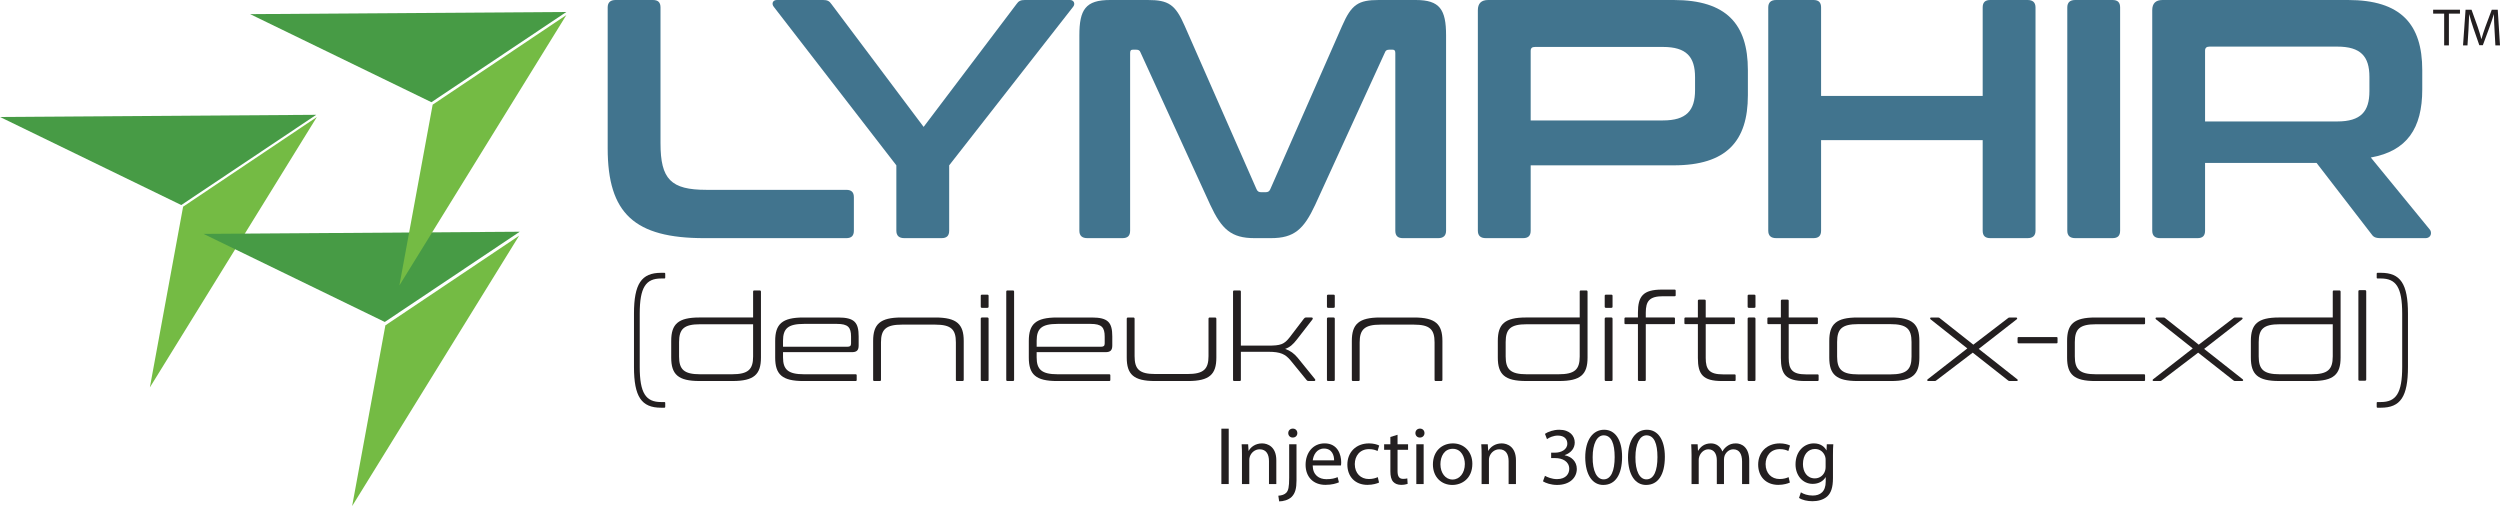
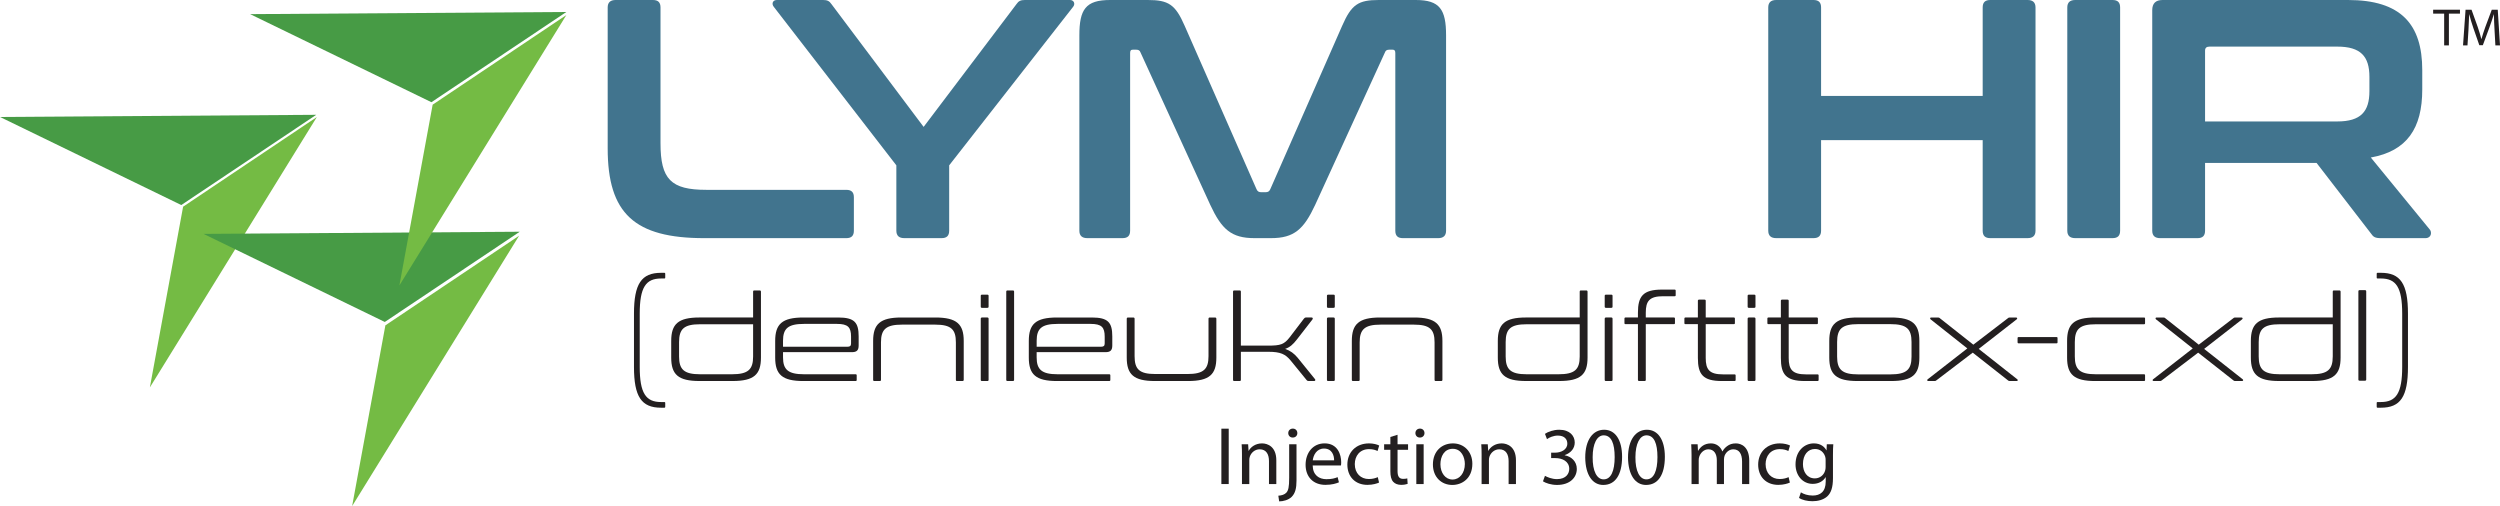
<svg xmlns="http://www.w3.org/2000/svg" width="247" height="50" viewBox="0 0 247 50" fill="none">
  <g clip-path="url(#clip0_647_5203)">
    <path d="M18.091 20.421L31.303 11.564L14.807 38.277L18.091 20.421Z" fill="#74BB44" />
    <path d="M31.243 11.343L17.91 20.258L0 11.557L31.243 11.343Z" fill="#479B45" />
    <path d="M38.076 32.145L51.288 23.287L34.791 50L38.076 32.145Z" fill="#74BB44" />
    <path d="M51.35 22.895L38.018 31.81L20.107 23.108L51.35 22.895Z" fill="#479B45" />
    <path d="M42.746 10.341L55.958 1.484L39.461 28.197L42.746 10.341Z" fill="#74BB44" />
    <path d="M55.956 1.183L42.623 10.098L24.713 1.397L55.956 1.183Z" fill="#479B45" />
    <path d="M64.508 0C65.02 0 65.258 0.236 65.258 0.739V14.151C65.258 17.713 66.282 18.756 69.796 18.756H83.613C84.125 18.756 84.363 18.991 84.363 19.495V22.789C84.363 23.293 84.125 23.529 83.613 23.529H69.591C62.7 23.529 60.039 21.109 60.039 14.655V0.739C60.039 0.236 60.312 0 60.824 0H64.508H64.508Z" fill="#41748E" />
    <path d="M81.326 0C81.736 0 81.94 0.101 82.145 0.403L91.254 12.537L100.431 0.403C100.636 0.101 100.841 0 101.25 0H105.72C106.095 0 106.266 0.37 106.026 0.672L93.779 16.335V22.789C93.779 23.293 93.54 23.528 93.028 23.528H89.344C88.832 23.528 88.559 23.293 88.559 22.789V16.335L76.448 0.672C76.209 0.37 76.345 0 76.754 0H81.326Z" fill="#41748E" />
    <path d="M113.396 0C115.442 0 116.125 0.437 117.046 2.554L124.142 18.688C124.245 18.923 124.381 18.991 124.62 18.991H125.029C125.268 18.991 125.405 18.923 125.507 18.688L132.603 2.554C133.525 0.437 134.207 0 136.22 0H139.87C142.258 0 142.872 0.941 142.872 3.496V22.789C142.872 23.293 142.599 23.529 142.087 23.529H138.607C138.095 23.529 137.857 23.293 137.857 22.789V5.244C137.857 5.009 137.788 4.908 137.584 4.908H137.277C137.038 4.908 136.902 4.975 136.833 5.176L129.942 20.234C128.816 22.654 127.861 23.528 125.576 23.528H123.938C121.652 23.528 120.697 22.654 119.571 20.234L112.679 5.176C112.611 4.975 112.475 4.908 112.236 4.908H111.929C111.724 4.908 111.656 5.009 111.656 5.244V22.789C111.656 23.293 111.417 23.528 110.905 23.528H107.425C106.913 23.528 106.641 23.293 106.641 22.789V3.496C106.641 0.941 107.255 0 109.677 0H113.396Z" fill="#41748E" />
-     <path d="M165.356 0C170.575 0 172.691 2.387 172.691 6.924V9.411C172.691 13.949 170.576 16.335 165.356 16.335H151.231V22.789C151.231 23.293 150.992 23.528 150.481 23.528H146.796C146.284 23.528 146.012 23.293 146.012 22.789V1.008C146.012 0.336 146.353 0 147.035 0H165.356ZM151.231 11.899H164.298C166.618 11.899 167.471 10.924 167.471 8.907V7.63C167.471 5.613 166.618 4.638 164.298 4.638H151.675C151.368 4.638 151.231 4.739 151.231 5.042V11.899Z" fill="#41748E" />
    <path d="M179.172 0C179.684 0 179.923 0.236 179.923 0.739V9.478H195.889V0.739C195.889 0.236 196.128 0 196.64 0H200.324C200.836 0 201.109 0.236 201.109 0.739V22.789C201.109 23.293 200.836 23.528 200.324 23.528H196.64C196.128 23.528 195.889 23.293 195.889 22.789V13.848H179.923V22.789C179.923 23.293 179.684 23.528 179.172 23.528H175.488C174.976 23.528 174.703 23.293 174.703 22.789V0.739C174.703 0.236 174.976 0 175.488 0H179.172Z" fill="#41748E" />
    <path d="M208.717 0C209.229 0 209.468 0.236 209.468 0.739V22.789C209.468 23.293 209.229 23.528 208.717 23.528H205.033C204.521 23.528 204.248 23.293 204.248 22.789V0.739C204.248 0.236 204.521 0 205.033 0H208.717Z" fill="#41748E" />
    <path d="M231.984 0C237.204 0 239.319 2.387 239.319 6.924V8.84C239.319 12.672 237.818 14.923 234.236 15.562L240.07 22.688C240.275 22.924 240.241 23.529 239.626 23.529H235.225C234.646 23.529 234.475 23.394 234.27 23.092L228.88 16.101H217.86V22.789C217.86 23.294 217.622 23.529 217.11 23.529H213.425C212.913 23.529 212.641 23.294 212.641 22.789V1.008C212.641 0.336 212.982 0 213.664 0H231.984H231.984ZM217.86 11.999H230.926C233.246 11.999 234.099 11.025 234.099 9.008V7.596C234.099 5.58 233.246 4.605 230.926 4.605H218.303C217.996 4.605 217.86 4.739 217.86 5.008V11.999Z" fill="#41748E" />
    <path d="M241.483 1.347H240.395V0.96H243.044V1.347H241.951V4.485H241.483V1.347Z" fill="#231F20" />
    <path d="M246.459 2.937C246.432 2.451 246.4 1.849 246.4 1.415H246.39C246.262 1.823 246.119 2.273 245.938 2.754L245.306 4.464H244.956L244.372 2.785C244.203 2.288 244.064 1.833 243.963 1.415H243.953C243.943 1.854 243.916 2.445 243.884 2.973L243.788 4.485H243.348L243.597 0.959H244.187L244.798 2.664C244.946 3.099 245.063 3.491 245.159 3.857H245.169C245.265 3.501 245.392 3.109 245.551 2.664L246.188 0.959H246.778L247 4.485H246.544L246.459 2.937L246.459 2.937Z" fill="#231F20" />
    <path d="M121.397 42.353V47.824H120.672V42.353H121.397Z" fill="#231F20" />
    <path d="M122.707 44.959C122.707 44.545 122.699 44.221 122.674 43.896H123.316L123.357 44.537H123.374C123.571 44.172 124.033 43.807 124.692 43.807C125.243 43.807 126.1 44.131 126.1 45.479V47.824H125.375V45.56C125.375 44.927 125.136 44.391 124.453 44.391C123.983 44.391 123.612 44.724 123.481 45.121C123.448 45.211 123.431 45.34 123.431 45.455V47.824H122.706V44.96L122.707 44.959Z" fill="#231F20" />
    <path d="M126.299 48.976C126.637 48.952 126.916 48.863 127.09 48.676C127.287 48.457 127.37 48.141 127.37 47.199V43.896H128.095V47.475C128.095 48.238 127.971 48.733 127.617 49.09C127.295 49.406 126.769 49.536 126.381 49.536L126.299 48.976ZM127.716 43.23C127.452 43.23 127.279 43.027 127.279 42.792C127.279 42.54 127.461 42.346 127.732 42.346C128.004 42.346 128.177 42.541 128.177 42.792C128.177 43.027 128.012 43.23 127.724 43.23H127.716Z" fill="#231F20" />
    <path d="M129.693 45.989C129.709 46.947 130.327 47.344 131.052 47.344C131.571 47.344 131.892 47.255 132.156 47.141L132.287 47.652C132.032 47.766 131.587 47.904 130.953 47.904C129.734 47.904 128.992 47.1 128.992 45.923C128.992 44.746 129.709 43.805 130.87 43.805C132.172 43.805 132.509 44.933 132.509 45.656C132.509 45.802 132.502 45.907 132.485 45.989H129.693V45.989ZM131.81 45.478C131.817 45.023 131.62 44.317 130.813 44.317C130.072 44.317 129.759 44.983 129.701 45.478H131.81H131.81Z" fill="#231F20" />
    <path d="M136.249 47.678C136.059 47.767 135.639 47.905 135.104 47.905C133.901 47.905 133.119 47.102 133.119 45.901C133.119 44.699 133.959 43.807 135.261 43.807C135.689 43.807 136.068 43.912 136.266 44.018L136.101 44.561C135.929 44.472 135.656 44.374 135.261 44.374C134.347 44.374 133.853 45.048 133.853 45.859C133.853 46.768 134.446 47.328 135.237 47.328C135.648 47.328 135.92 47.23 136.126 47.141L136.25 47.676L136.249 47.678Z" fill="#231F20" />
    <path d="M138.078 42.954V43.896H139.116V44.439H138.078V46.549C138.078 47.036 138.218 47.312 138.622 47.312C138.819 47.312 138.935 47.296 139.041 47.264L139.074 47.807C138.934 47.856 138.712 47.904 138.432 47.904C138.094 47.904 137.822 47.791 137.65 47.604C137.452 47.385 137.369 47.036 137.369 46.574V44.44H136.752V43.896H137.369V43.174L138.078 42.955V42.954Z" fill="#231F20" />
    <path d="M140.278 43.23C140.014 43.23 139.842 43.027 139.842 42.792C139.842 42.54 140.023 42.346 140.295 42.346C140.566 42.346 140.739 42.541 140.739 42.792C140.739 43.027 140.567 43.23 140.287 43.23H140.279H140.278ZM139.932 47.824V43.896H140.657V47.824H139.932Z" fill="#231F20" />
    <path d="M143.483 47.913C142.413 47.913 141.572 47.134 141.572 45.892C141.572 44.577 142.453 43.807 143.549 43.807C144.645 43.807 145.468 44.626 145.468 45.819C145.468 47.28 144.438 47.913 143.491 47.913H143.483V47.913ZM143.516 47.377C144.208 47.377 144.727 46.736 144.727 45.843C144.727 45.178 144.39 44.342 143.533 44.342C142.676 44.342 142.314 45.121 142.314 45.868C142.314 46.728 142.808 47.378 143.508 47.378H143.516L143.516 47.377Z" fill="#231F20" />
    <path d="M146.383 44.959C146.383 44.545 146.375 44.221 146.35 43.896H146.992L147.033 44.537H147.05C147.247 44.172 147.709 43.807 148.368 43.807C148.919 43.807 149.776 44.131 149.776 45.479V47.824H149.051V45.56C149.051 44.927 148.812 44.391 148.128 44.391C147.659 44.391 147.288 44.724 147.156 45.121C147.123 45.211 147.107 45.34 147.107 45.455V47.824H146.382V44.96L146.383 44.959Z" fill="#231F20" />
    <path d="M152.644 47.012C152.85 47.133 153.319 47.337 153.83 47.337C154.753 47.337 155.049 46.761 155.041 46.314C155.033 45.576 154.357 45.259 153.657 45.259H153.253V44.723H153.657C154.184 44.723 154.851 44.456 154.851 43.83C154.851 43.408 154.579 43.035 153.912 43.035C153.483 43.035 153.071 43.221 152.841 43.384L152.643 42.864C152.931 42.661 153.475 42.459 154.051 42.459C155.106 42.459 155.584 43.075 155.584 43.716C155.584 44.268 155.246 44.731 154.595 44.966V44.982C155.254 45.104 155.789 45.591 155.789 46.33C155.789 47.174 155.114 47.912 153.837 47.912C153.236 47.912 152.709 47.725 152.445 47.555L152.643 47.011L152.644 47.012Z" fill="#231F20" />
    <path d="M158.4 47.913C157.355 47.913 156.638 46.947 156.621 45.202C156.621 43.425 157.403 42.459 158.491 42.459C159.578 42.459 160.262 43.449 160.262 45.128C160.262 46.922 159.578 47.912 158.408 47.912H158.4L158.4 47.913ZM158.442 47.361C159.175 47.361 159.529 46.509 159.529 45.161C159.529 43.814 159.2 43.011 158.442 43.011C157.783 43.011 157.355 43.839 157.355 45.161C157.338 46.533 157.766 47.361 158.433 47.361H158.441H158.442Z" fill="#231F20" />
    <path d="M162.627 47.913C161.581 47.913 160.864 46.947 160.848 45.202C160.848 43.425 161.63 42.459 162.717 42.459C163.805 42.459 164.488 43.449 164.488 45.128C164.488 46.922 163.805 47.912 162.635 47.912H162.627V47.913ZM162.669 47.361C163.401 47.361 163.756 46.509 163.756 45.161C163.756 43.814 163.426 43.011 162.669 43.011C162.01 43.011 161.581 43.839 161.581 45.161C161.565 46.533 161.993 47.361 162.66 47.361H162.668H162.669Z" fill="#231F20" />
    <path d="M167.125 44.959C167.125 44.545 167.108 44.221 167.092 43.896H167.726L167.759 44.529H167.784C168.006 44.156 168.377 43.807 169.044 43.807C169.579 43.807 169.991 44.132 170.164 44.594H170.181C170.305 44.367 170.469 44.205 170.633 44.083C170.873 43.904 171.128 43.807 171.507 43.807C172.042 43.807 172.825 44.148 172.825 45.511V47.824H172.116V45.6C172.116 44.838 171.828 44.392 171.252 44.392C170.832 44.392 170.519 44.692 170.387 45.032C170.354 45.138 170.329 45.267 170.329 45.389V47.824H169.621V45.463C169.621 44.838 169.34 44.392 168.789 44.392C168.344 44.392 168.007 44.749 167.891 45.106C167.85 45.212 167.833 45.333 167.833 45.455V47.825H167.125V44.96V44.959Z" fill="#231F20" />
    <path d="M176.837 47.678C176.648 47.767 176.227 47.905 175.692 47.905C174.489 47.905 173.707 47.102 173.707 45.901C173.707 44.699 174.547 43.807 175.849 43.807C176.277 43.807 176.656 43.912 176.854 44.018L176.689 44.561C176.516 44.472 176.244 44.374 175.849 44.374C174.935 44.374 174.441 45.048 174.441 45.859C174.441 46.768 175.034 47.328 175.824 47.328C176.236 47.328 176.509 47.23 176.714 47.141L176.838 47.676L176.837 47.678Z" fill="#231F20" />
    <path d="M181.096 47.247C181.096 48.156 180.907 48.7 180.528 49.049C180.133 49.398 179.573 49.52 179.07 49.52C178.568 49.52 178.065 49.406 177.744 49.195L177.926 48.643C178.189 48.813 178.601 48.96 179.095 48.96C179.837 48.96 180.381 48.578 180.381 47.58V47.15H180.364C180.15 47.515 179.714 47.807 179.095 47.807C178.107 47.807 177.398 46.979 177.398 45.884C177.398 44.553 178.28 43.806 179.202 43.806C179.894 43.806 180.265 44.155 180.446 44.488H180.462L180.487 43.896H181.13C181.105 44.172 181.097 44.496 181.097 44.967V47.247H181.096ZM180.371 45.438C180.371 45.324 180.363 45.219 180.33 45.122C180.198 44.7 179.852 44.359 179.317 44.359C178.625 44.359 178.131 44.935 178.131 45.852C178.131 46.615 178.534 47.264 179.308 47.264C179.761 47.264 180.165 46.988 180.313 46.526C180.354 46.412 180.371 46.274 180.371 46.144V45.438V45.438Z" fill="#231F20" />
    <path d="M65.652 26.954C65.701 26.954 65.725 26.978 65.725 27.05V27.431C65.725 27.491 65.701 27.515 65.652 27.515H65.313C63.811 27.515 63.205 28.386 63.205 30.988V36.25C63.205 38.851 63.811 39.722 65.313 39.722H65.652C65.701 39.722 65.725 39.746 65.725 39.805V40.187C65.725 40.258 65.701 40.282 65.652 40.282H65.313C63.375 40.282 62.637 39.197 62.637 36.25V30.988C62.637 28.041 63.376 26.954 65.313 26.954H65.652Z" fill="#231F20" />
    <path d="M74.407 31.368V28.826C74.407 28.731 74.443 28.695 74.528 28.695H75.049C75.134 28.695 75.182 28.731 75.182 28.826V35.33C75.182 36.988 74.504 37.644 72.384 37.644H69.102C66.995 37.644 66.316 36.988 66.316 35.33V33.683C66.316 32.024 66.995 31.368 69.102 31.368H74.407L74.407 31.368ZM74.407 35.222V32.037H69.163C67.576 32.037 67.092 32.502 67.092 33.803V35.223C67.092 36.499 67.576 36.977 69.163 36.977H72.324C73.923 36.977 74.407 36.5 74.407 35.223" fill="#231F20" />
    <path d="M82.813 31.369C84.424 31.369 84.835 31.858 84.835 33.242V34.136C84.835 34.626 84.629 34.793 84.169 34.793H77.363V35.306C77.363 36.5 77.847 36.977 79.434 36.977H84.533C84.606 36.977 84.642 37.013 84.642 37.085V37.538C84.642 37.61 84.606 37.646 84.533 37.646H79.374C77.266 37.646 76.588 36.989 76.588 35.331V33.684C76.588 32.026 77.266 31.369 79.374 31.369H82.813L82.813 31.369ZM77.362 34.256H83.745C83.975 34.256 84.084 34.173 84.084 33.934V33.265C84.084 32.335 83.782 32.001 82.691 32.001H79.433C77.847 32.001 77.362 32.466 77.362 33.671V34.256V34.256Z" fill="#231F20" />
    <path d="M92.418 31.369C94.538 31.369 95.216 32.037 95.216 33.684V37.526C95.216 37.61 95.168 37.646 95.083 37.646H94.562C94.477 37.646 94.441 37.61 94.441 37.526V33.827C94.441 32.55 93.981 32.073 92.394 32.073H89.112C87.525 32.073 87.041 32.551 87.041 33.827V37.526C87.041 37.61 87.005 37.646 86.908 37.646H86.399C86.302 37.646 86.266 37.61 86.266 37.526V33.684C86.266 32.037 86.944 31.369 89.051 31.369H92.418Z" fill="#231F20" />
    <path d="M97.54 29.113C97.637 29.113 97.673 29.149 97.673 29.232V30.295C97.673 30.378 97.637 30.414 97.54 30.414H97.031C96.934 30.414 96.898 30.378 96.898 30.295V29.232C96.898 29.149 96.934 29.113 97.031 29.113H97.54ZM97.54 31.368C97.637 31.368 97.673 31.416 97.673 31.499V37.525C97.673 37.609 97.637 37.645 97.54 37.645H97.031C96.934 37.645 96.898 37.609 96.898 37.525V31.499C96.898 31.416 96.934 31.368 97.031 31.368H97.54Z" fill="#231F20" />
    <path d="M100.06 28.695C100.157 28.695 100.193 28.731 100.193 28.826V37.525C100.193 37.609 100.156 37.644 100.06 37.644H99.551C99.454 37.644 99.418 37.608 99.418 37.525V28.826C99.418 28.731 99.454 28.695 99.551 28.695H100.06Z" fill="#231F20" />
    <path d="M107.871 31.369C109.482 31.369 109.894 31.858 109.894 33.242V34.136C109.894 34.626 109.688 34.793 109.228 34.793H102.421V35.306C102.421 36.5 102.906 36.977 104.493 36.977H109.591C109.664 36.977 109.701 37.013 109.701 37.085V37.538C109.701 37.61 109.664 37.646 109.591 37.646H104.432C102.325 37.646 101.646 36.989 101.646 35.331V33.684C101.646 32.026 102.324 31.369 104.432 31.369H107.872L107.871 31.369ZM102.421 34.256H108.804C109.034 34.256 109.144 34.173 109.144 33.934V33.265C109.144 32.335 108.841 32.001 107.751 32.001H104.493C102.907 32.001 102.422 32.466 102.422 33.671V34.256L102.421 34.256Z" fill="#231F20" />
    <path d="M111.965 31.369C112.062 31.369 112.098 31.416 112.098 31.5V35.187C112.098 36.476 112.558 36.953 114.145 36.953H117.318C118.916 36.953 119.401 36.476 119.401 35.187V31.5C119.401 31.416 119.438 31.369 119.522 31.369H120.043C120.128 31.369 120.176 31.416 120.176 31.5V35.33C120.176 36.989 119.497 37.645 117.378 37.645H114.108C112.001 37.645 111.322 36.988 111.322 35.33V31.5C111.322 31.416 111.359 31.369 111.455 31.369H111.964H111.965Z" fill="#231F20" />
    <path d="M122.465 28.695C122.562 28.695 122.598 28.731 122.598 28.826V34.148H125.274C126.534 34.148 126.873 34.029 127.43 33.313L128.823 31.487C128.884 31.404 128.944 31.368 129.041 31.368H129.586C129.707 31.368 129.731 31.464 129.671 31.559L128.133 33.54C127.746 34.041 127.431 34.315 126.971 34.47C127.492 34.65 127.867 34.936 128.206 35.342L129.926 37.465C129.986 37.537 129.95 37.645 129.841 37.645H129.296C129.187 37.645 129.151 37.621 129.091 37.549L127.504 35.604C126.996 34.996 126.523 34.757 125.324 34.757H122.599V37.526C122.599 37.609 122.563 37.645 122.466 37.645H121.957C121.86 37.645 121.824 37.609 121.824 37.526V28.827C121.824 28.731 121.86 28.696 121.957 28.696H122.466L122.465 28.695Z" fill="#231F20" />
    <path d="M131.744 29.113C131.841 29.113 131.877 29.149 131.877 29.232V30.295C131.877 30.378 131.841 30.414 131.744 30.414H131.235C131.138 30.414 131.102 30.378 131.102 30.295V29.232C131.102 29.149 131.138 29.113 131.235 29.113H131.744ZM131.744 31.368C131.841 31.368 131.877 31.416 131.877 31.499V37.525C131.877 37.609 131.841 37.645 131.744 37.645H131.235C131.138 37.645 131.102 37.609 131.102 37.525V31.499C131.102 31.416 131.138 31.368 131.235 31.368H131.744Z" fill="#231F20" />
    <path d="M139.713 31.369C141.833 31.369 142.511 32.037 142.511 33.684V37.526C142.511 37.61 142.462 37.646 142.377 37.646H141.856C141.772 37.646 141.735 37.61 141.735 37.526V33.827C141.735 32.55 141.275 32.073 139.688 32.073H136.406C134.819 32.073 134.335 32.551 134.335 33.827V37.526C134.335 37.61 134.299 37.646 134.202 37.646H133.694C133.597 37.646 133.561 37.61 133.561 37.526V33.684C133.561 32.037 134.238 31.369 136.346 31.369H139.713Z" fill="#231F20" />
    <path d="M156.075 31.368V28.826C156.075 28.731 156.112 28.695 156.197 28.695H156.717C156.802 28.695 156.85 28.731 156.85 28.826V35.33C156.85 36.988 156.172 37.644 154.052 37.644H150.77C148.662 37.644 147.984 36.988 147.984 35.33V33.683C147.984 32.024 148.663 31.368 150.77 31.368H156.075L156.075 31.368ZM156.075 35.222V32.037H150.831C149.244 32.037 148.76 32.502 148.76 33.803V35.223C148.76 36.499 149.244 36.977 150.831 36.977H153.992C155.591 36.977 156.075 36.5 156.075 35.223" fill="#231F20" />
    <path d="M159.187 29.113C159.284 29.113 159.32 29.149 159.32 29.232V30.295C159.32 30.378 159.283 30.414 159.187 30.414H158.678C158.581 30.414 158.545 30.378 158.545 30.295V29.232C158.545 29.149 158.581 29.113 158.678 29.113H159.187ZM159.187 31.368C159.284 31.368 159.32 31.416 159.32 31.499V37.525C159.32 37.609 159.283 37.645 159.187 37.645H158.678C158.581 37.645 158.545 37.609 158.545 37.525V31.499C158.545 31.416 158.581 31.368 158.678 31.368H159.187Z" fill="#231F20" />
    <path d="M161.828 31.368V30.891C161.828 29.28 162.325 28.612 164.202 28.612H165.449C165.522 28.612 165.558 28.648 165.558 28.719V29.161C165.558 29.244 165.522 29.268 165.449 29.268H164.311C162.966 29.268 162.603 29.746 162.603 30.891V31.368H165.377C165.449 31.368 165.486 31.404 165.486 31.475V31.917C165.486 32.001 165.449 32.025 165.377 32.025H162.603V37.526C162.603 37.609 162.567 37.645 162.482 37.645H161.961C161.876 37.645 161.828 37.609 161.828 37.526V32.025H160.605C160.533 32.025 160.496 32.001 160.496 31.917V31.475C160.496 31.404 160.533 31.368 160.605 31.368H161.828Z" fill="#231F20" />
    <path d="M167.75 31.368V29.722C167.75 29.638 167.787 29.602 167.883 29.602H168.391C168.488 29.602 168.525 29.639 168.525 29.722V31.368H171.298C171.371 31.368 171.408 31.404 171.408 31.475V31.917C171.408 32.001 171.371 32.025 171.298 32.025H168.525V35.366C168.525 36.511 168.889 36.988 170.221 36.988H171.372C171.444 36.988 171.481 37.024 171.481 37.096V37.537C171.481 37.609 171.445 37.645 171.372 37.645H170.124C168.247 37.645 167.751 36.988 167.751 35.366V32.025H166.527C166.455 32.025 166.418 32.001 166.418 31.917V31.475C166.418 31.404 166.455 31.368 166.527 31.368H167.751H167.75Z" fill="#231F20" />
    <path d="M173.308 29.113C173.405 29.113 173.441 29.149 173.441 29.232V30.295C173.441 30.378 173.404 30.414 173.308 30.414H172.799C172.703 30.414 172.666 30.378 172.666 30.295V29.232C172.666 29.149 172.702 29.113 172.799 29.113H173.308ZM173.308 31.368C173.405 31.368 173.441 31.416 173.441 31.499V37.525C173.441 37.609 173.404 37.645 173.308 37.645H172.799C172.703 37.645 172.666 37.609 172.666 37.525V31.499C172.666 31.416 172.702 31.368 172.799 31.368H173.308Z" fill="#231F20" />
    <path d="M175.95 31.368V29.722C175.95 29.638 175.987 29.602 176.083 29.602H176.591C176.688 29.602 176.724 29.639 176.724 29.722V31.368H179.498C179.571 31.368 179.608 31.404 179.608 31.475V31.917C179.608 32.001 179.571 32.025 179.498 32.025H176.724V35.366C176.724 36.511 177.088 36.988 178.42 36.988H179.571C179.644 36.988 179.68 37.024 179.68 37.096V37.537C179.68 37.609 179.644 37.645 179.571 37.645H178.324C176.446 37.645 175.95 36.988 175.95 35.366V32.025H174.726C174.654 32.025 174.617 32.001 174.617 31.917V31.475C174.617 31.404 174.654 31.368 174.726 31.368H175.95Z" fill="#231F20" />
    <path d="M186.836 31.369C188.956 31.369 189.634 32.025 189.634 33.684V35.331C189.634 36.989 188.956 37.645 186.836 37.645H183.518C181.41 37.645 180.732 36.989 180.732 35.331V33.684C180.732 32.025 181.41 31.369 183.518 31.369H186.836ZM181.507 35.235C181.507 36.512 181.992 36.989 183.578 36.989H186.776C188.375 36.989 188.859 36.511 188.859 35.235V33.791C188.859 32.49 188.375 32.025 186.776 32.025H183.578C181.992 32.025 181.507 32.49 181.507 33.791V35.235Z" fill="#231F20" />
    <path d="M191.477 31.369C191.574 31.369 191.61 31.393 191.658 31.44L194.965 34.054L198.38 31.44C198.429 31.393 198.465 31.369 198.562 31.369H199.192C199.301 31.369 199.337 31.488 199.252 31.548L195.498 34.471L199.313 37.479C199.385 37.538 199.362 37.646 199.252 37.646H198.562C198.477 37.646 198.429 37.622 198.38 37.574L194.905 34.842L191.32 37.574C191.271 37.61 191.235 37.646 191.138 37.646H190.509C190.399 37.646 190.375 37.538 190.448 37.479L194.372 34.424L190.739 31.548C190.666 31.477 190.69 31.369 190.787 31.369H191.478L191.477 31.369Z" fill="#231F20" />
    <path d="M203.175 33.301C203.26 33.301 203.285 33.337 203.285 33.409V33.815C203.285 33.886 203.26 33.922 203.175 33.922H199.445C199.373 33.922 199.336 33.886 199.336 33.815V33.409C199.336 33.337 199.372 33.301 199.445 33.301H203.175Z" fill="#231F20" />
    <path d="M211.823 31.369C211.907 31.369 211.932 31.404 211.932 31.476V31.929C211.932 32.001 211.907 32.037 211.823 32.037H207.075C205.476 32.037 204.992 32.502 204.992 33.803V35.223C204.992 36.5 205.476 36.977 207.075 36.977H211.823C211.907 36.977 211.932 37.013 211.932 37.085V37.538C211.932 37.61 211.907 37.646 211.823 37.646H207.014C204.895 37.646 204.229 36.989 204.229 35.331V33.684C204.229 32.026 204.895 31.369 207.014 31.369H211.823V31.369Z" fill="#231F20" />
    <path d="M213.749 31.369C213.846 31.369 213.882 31.393 213.931 31.44L217.237 34.054L220.652 31.44C220.701 31.393 220.737 31.369 220.834 31.369H221.463C221.573 31.369 221.609 31.488 221.524 31.548L217.769 34.471L221.584 37.479C221.657 37.538 221.632 37.646 221.524 37.646H220.834C220.749 37.646 220.701 37.622 220.652 37.574L217.177 34.842L213.592 37.574C213.543 37.61 213.507 37.646 213.41 37.646H212.78C212.671 37.646 212.646 37.538 212.72 37.479L216.643 34.424L213.01 31.548C212.937 31.477 212.962 31.369 213.058 31.369H213.748L213.749 31.369Z" fill="#231F20" />
    <path d="M230.476 31.368V28.826C230.476 28.731 230.512 28.695 230.596 28.695H231.117C231.202 28.695 231.251 28.731 231.251 28.826V35.33C231.251 36.988 230.572 37.644 228.453 37.644H225.17C223.063 37.644 222.385 36.988 222.385 35.33V33.683C222.385 32.024 223.063 31.368 225.17 31.368H230.475L230.476 31.368ZM230.476 35.222V32.037H225.231C223.644 32.037 223.16 32.502 223.16 33.803V35.223C223.16 36.499 223.644 36.977 225.231 36.977H228.392C229.99 36.977 230.475 36.5 230.475 35.223" fill="#231F20" />
    <path d="M234.891 40.282C234.843 40.282 234.818 40.258 234.818 40.186V39.804C234.818 39.745 234.843 39.721 234.891 39.721H235.23C236.732 39.721 237.337 38.849 237.337 36.249V30.986C237.337 28.385 236.732 27.514 235.23 27.514H234.891C234.843 27.514 234.818 27.491 234.818 27.43V27.049C234.818 26.977 234.843 26.953 234.891 26.953H235.23C237.168 26.953 237.907 28.039 237.907 30.986V36.249C237.907 39.196 237.168 40.282 235.23 40.282H234.891Z" fill="#231F20" />
    <path d="M233.65 28.666C233.747 28.666 233.783 28.702 233.783 28.797V37.495C233.783 37.579 233.746 37.614 233.65 37.614H233.141C233.044 37.614 233.008 37.578 233.008 37.495V28.797C233.008 28.701 233.044 28.666 233.141 28.666H233.65Z" fill="#231F20" />
  </g>
  <defs>
    <clipPath id="clip0_647_5203">
      <rect width="247" height="50" fill="white" />
    </clipPath>
  </defs>
</svg>